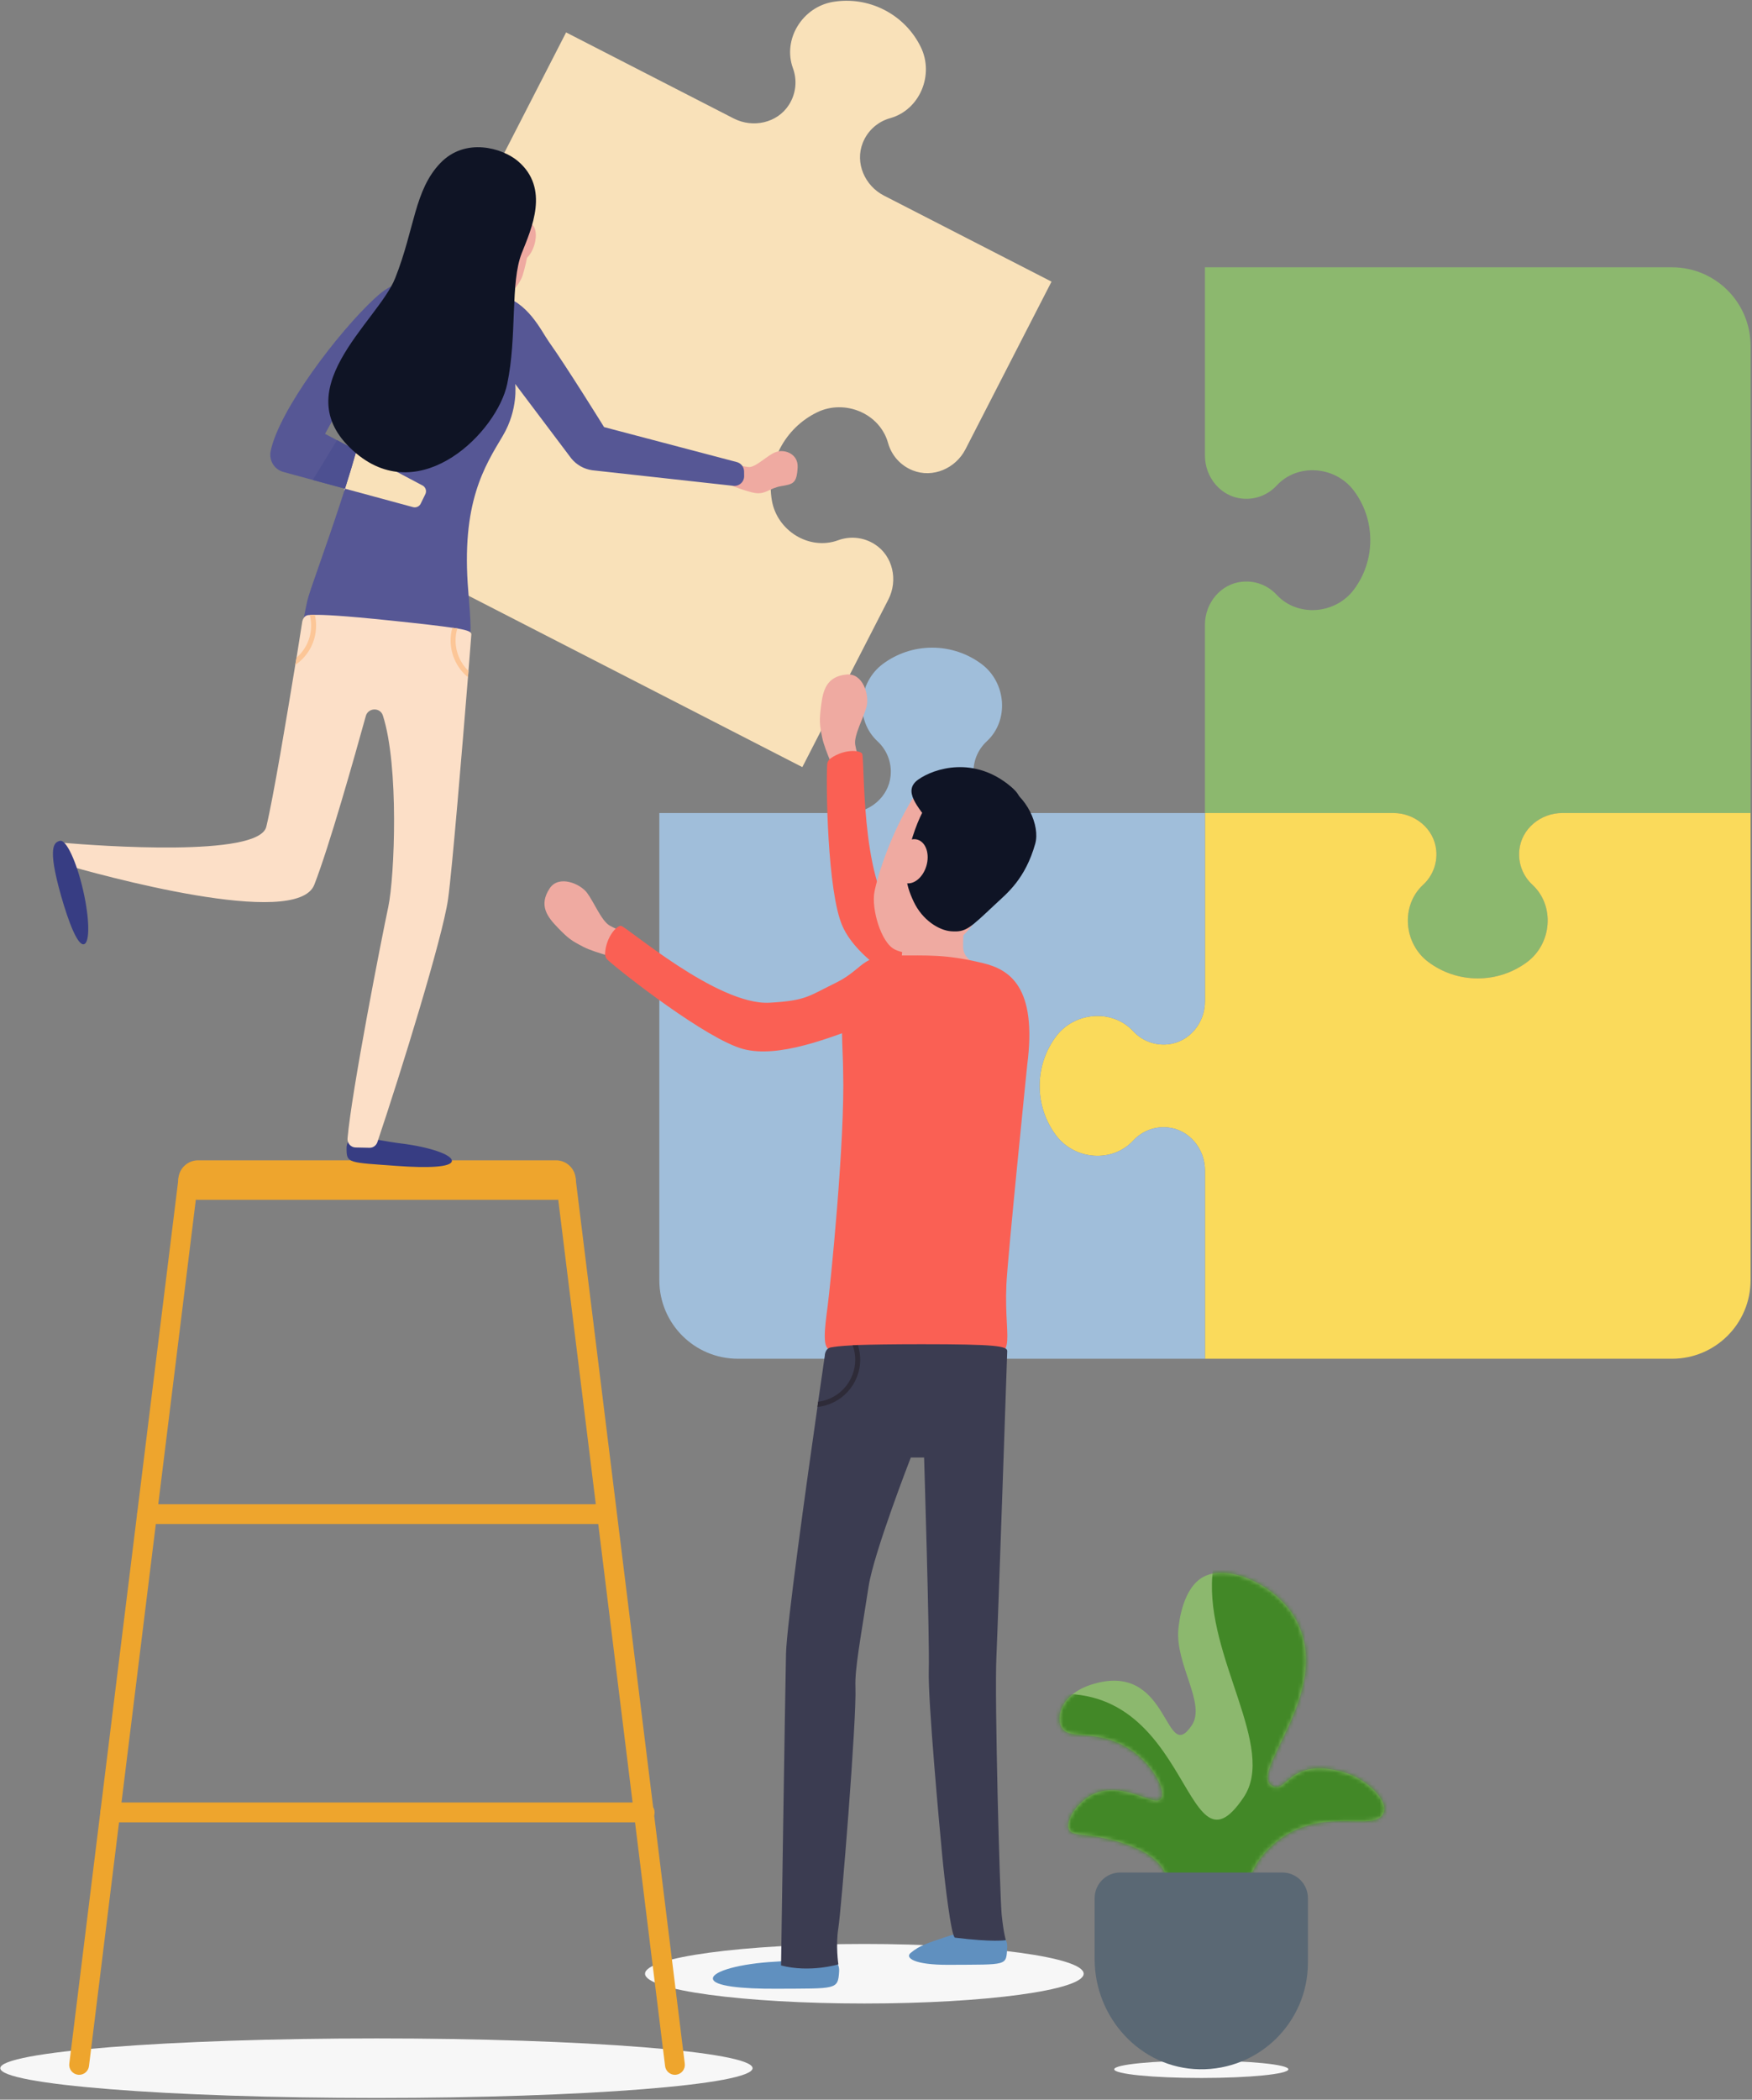
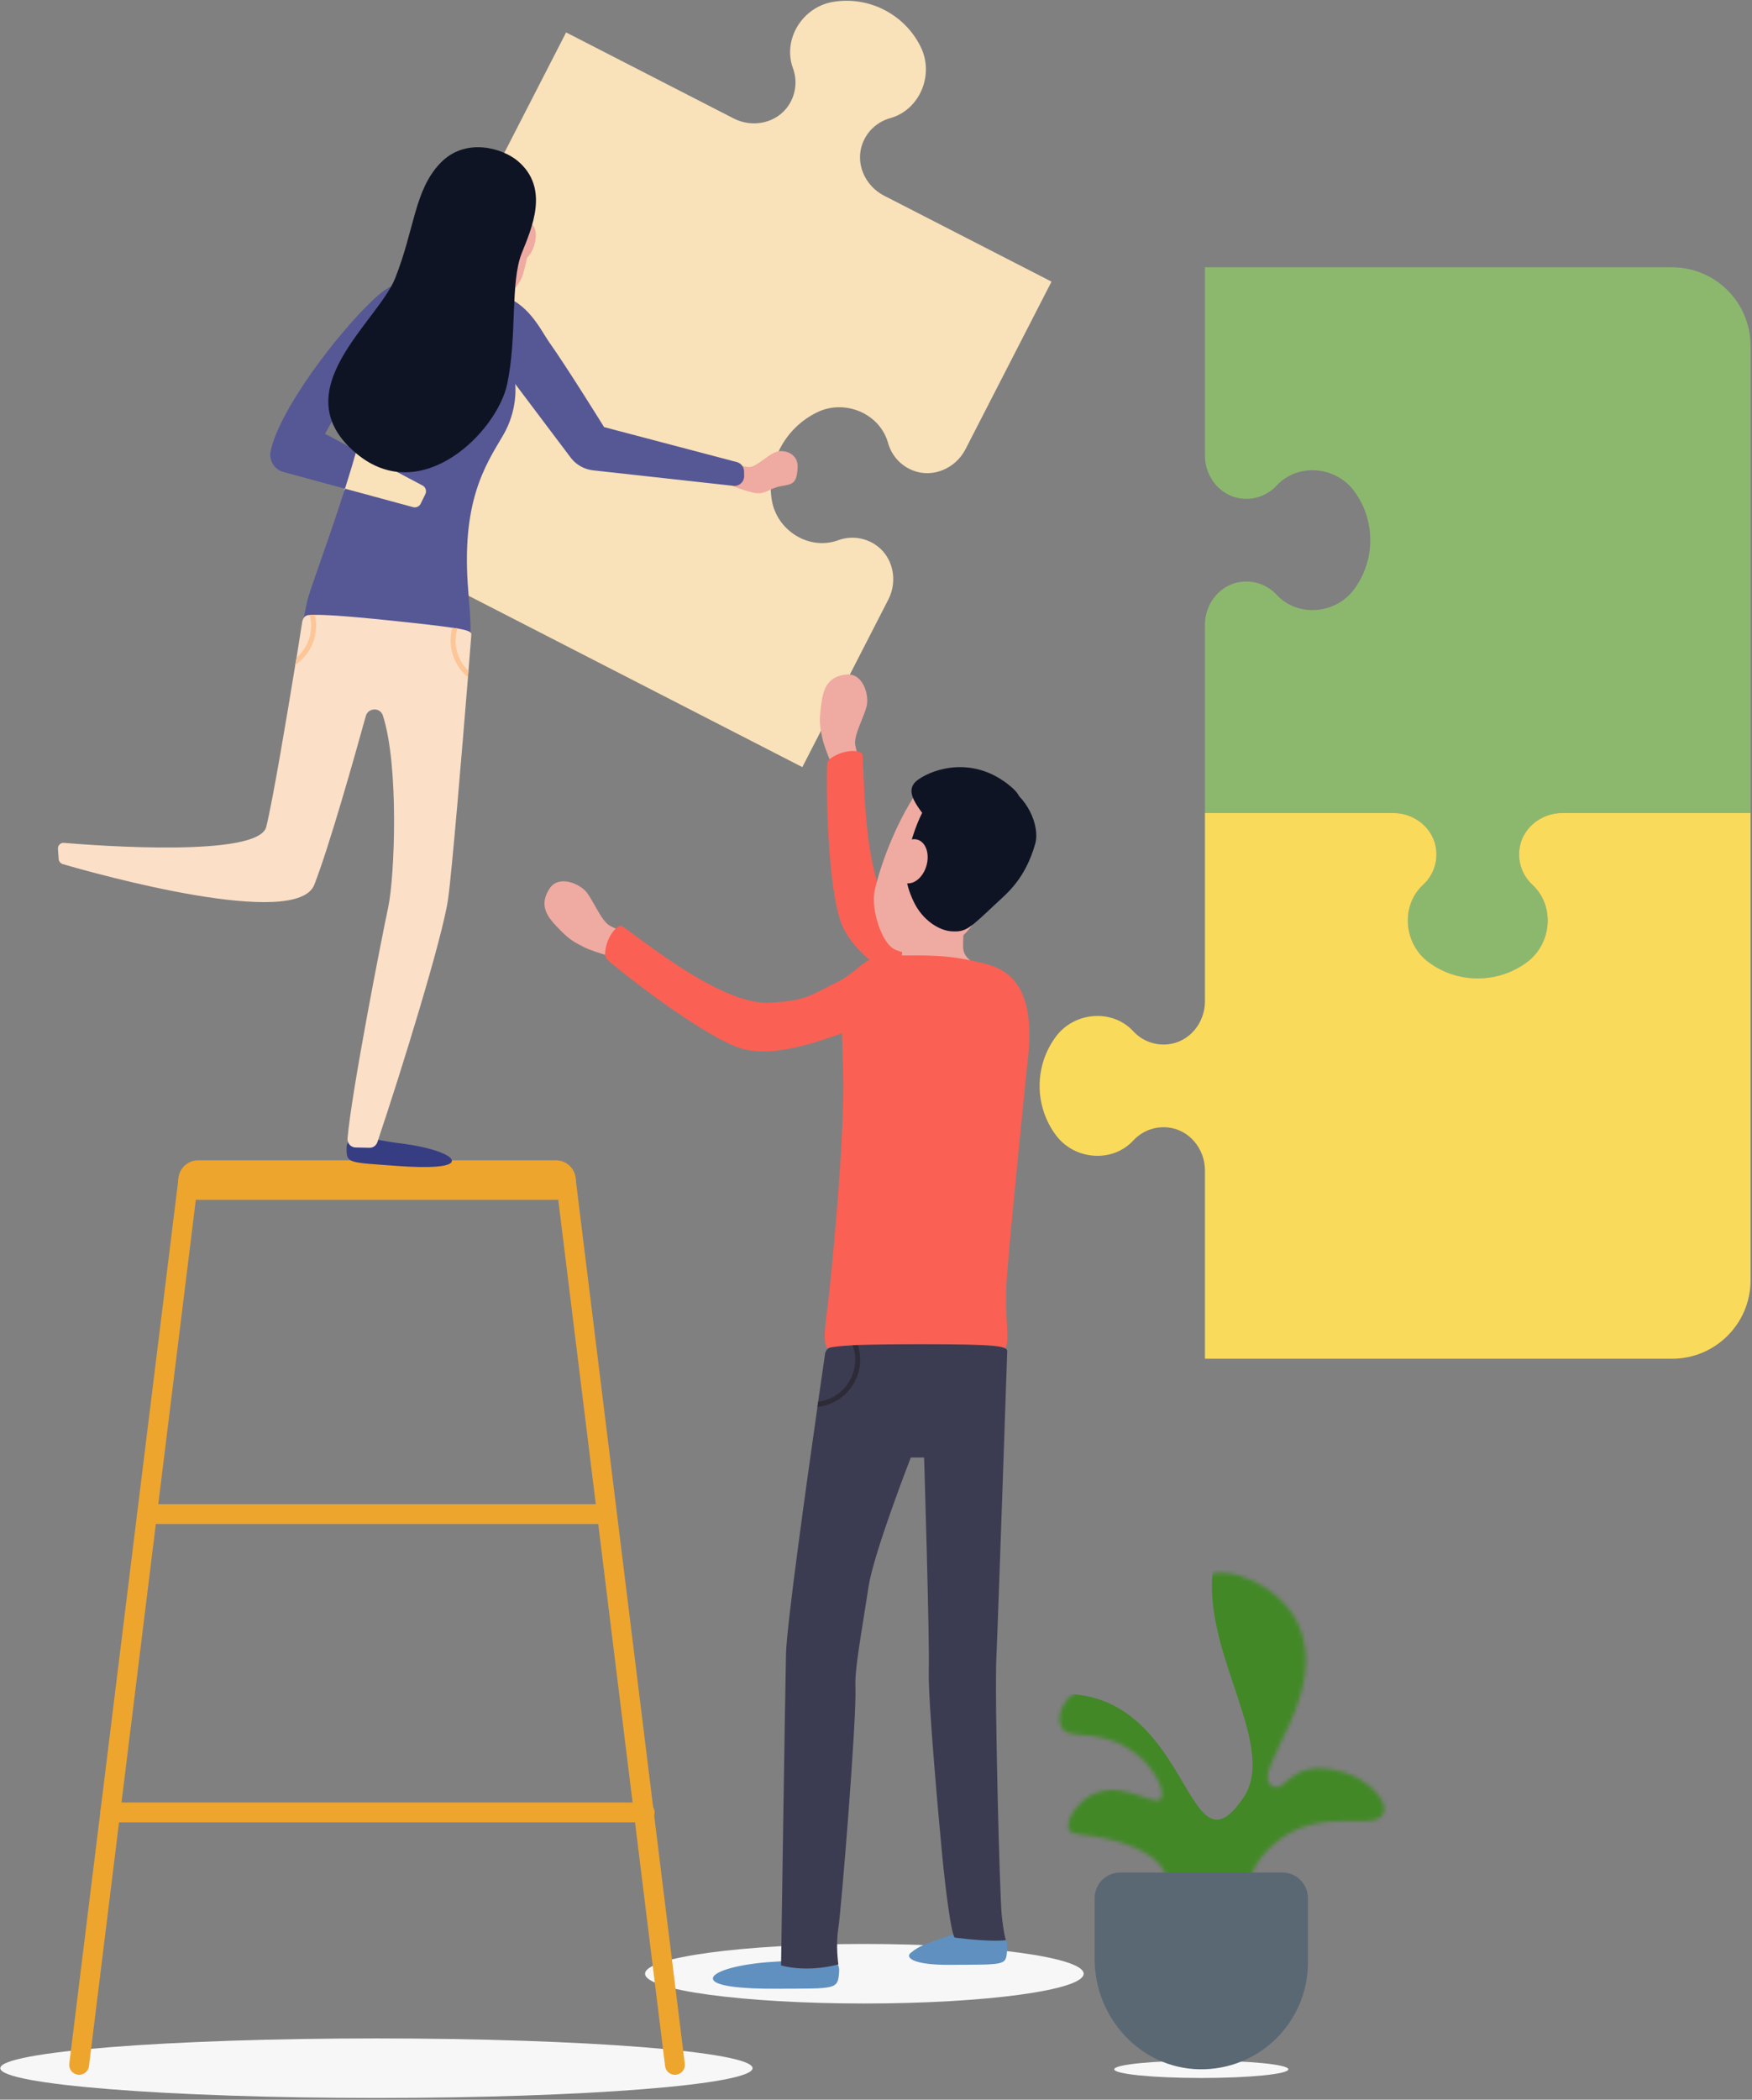
<svg xmlns="http://www.w3.org/2000/svg" xmlns:xlink="http://www.w3.org/1999/xlink" width="449px" height="538px" viewBox="0 0 449 538" version="1.1">
  <rect x="0" y="0" width="449" height="538" fill="#808080" stroke="none" />
  <title>Group</title>
  <desc>Created with Sketch.</desc>
  <defs>
    <path d="M47.158,87.453 C47.593,83.561 48.826,76.745 53.286,71.892 C60.791,63.72 69.445,63.83 75.62,63.939 C79.864,64.015 82.935,64.092 83.652,61.478 C84.491,58.419 79.297,53.192 73.482,51.461 C65.853,49.188 62.148,51.008 59.786,52.829 C57.603,54.514 56.565,56.2 54.625,54.639 C49.708,50.675 70.185,30.786 61.452,13.031 C56.975,3.924 44.085,-2.211 37.416,1.32 C32.044,4.168 31.091,13.089 30.943,14.881 C30.198,23.876 38.1,33.875 34.393,39.385 C30.618,44.998 29.319,39.949 25.932,34.9 C23.095,30.672 18.793,26.447 10.347,28.473 C0.686,30.792 -0.254,37.226 0.875,39.624 C2.758,43.633 9.506,39.891 18.308,45.39 C24.468,49.231 27.936,56.266 26.476,58.178 C25.665,59.238 23.509,58.277 20.654,57.316 C17.494,56.256 13.485,55.193 9.498,56.864 C5.092,58.714 1.965,63.835 2.901,66.036 C3.559,67.585 6.076,67.186 10.604,68.037 C13.144,68.515 25.063,70.763 27.707,77.592 C28.197,78.855 29.082,82.109 26.321,87.453 L47.158,87.453" id="path-1" />
  </defs>
  <g id="Page-1" stroke="none" stroke-width="1" fill="none" fill-rule="evenodd">
    <g id="About-Us" transform="translate(-796, -712)">
      <g id="Feature" transform="translate(138, 712)">
        <g id="Group" transform="translate(658, 0)">
          <path d="M308.803,68.491 L308.803,116.765 C308.803,122.297 312.848,127.237 318.355,127.764 C321.846,128.097 325.029,126.736 327.18,124.408 C332.544,118.601 342.251,119.409 346.977,125.745 C349.616,129.276 351.177,133.659 351.177,138.406 C351.177,143.155 349.616,147.538 346.977,151.069 C342.248,157.403 332.544,158.214 327.18,152.407 C325.029,150.078 321.846,148.718 318.358,149.051 C312.848,149.575 308.803,154.514 308.803,160.049 L308.803,208.321 L357.078,208.321 C362.613,208.321 367.553,212.366 368.076,217.873 C368.409,221.364 367.049,224.547 364.72,226.697 C358.914,232.062 359.725,241.769 366.058,246.497 C369.592,249.134 373.972,250.695 378.719,250.695 C383.468,250.695 387.848,249.134 391.38,246.5 C397.715,241.769 398.524,232.062 392.717,226.697 C390.391,224.544 389.031,221.361 389.364,217.873 C389.89,212.366 394.827,208.321 400.362,208.321 L448.634,208.321 L448.634,88.619 C448.634,77.503 439.626,68.491 428.506,68.491 L308.803,68.491" id="Fill-9" fill="#8CB86E" />
          <path d="M205.621,196.56 L227.666,153.614 C230.193,148.692 228.851,142.451 224.191,139.469 C221.239,137.58 217.786,137.336 214.809,138.424 C207.386,141.142 199.12,135.988 197.806,128.193 C197.074,123.846 197.684,119.234 199.853,115.011 C202.021,110.788 205.413,107.603 209.374,105.663 C216.472,102.187 225.475,105.899 227.595,113.514 C228.447,116.569 230.656,119.234 233.91,120.531 C239.051,122.58 244.908,120.03 247.433,115.108 L269.481,72.164 L226.532,50.117 C221.613,47.59 219.065,41.737 221.109,36.597 C222.408,33.342 225.073,31.131 228.126,30.281 C235.741,28.158 239.455,19.156 235.977,12.055 C234.04,8.097 230.854,4.705 226.631,2.539 C222.408,0.37 217.799,-0.242 213.454,0.49 C205.657,1.804 200.503,10.069 203.219,17.493 C204.307,20.473 204.063,23.925 202.174,26.877 C199.192,31.535 192.947,32.877 188.028,30.353 L145.082,8.305 L90.416,114.797 C85.339,124.687 89.239,136.817 99.129,141.894 L205.621,196.56" id="Fill-19" fill="#F9E1B9" />
          <path d="M448.634,208.321 L400.362,208.321 C394.827,208.321 389.887,212.366 389.364,217.875 C389.031,221.364 390.391,224.547 392.719,226.697 C398.524,232.062 397.715,241.766 391.382,246.497 C387.848,249.134 383.468,250.695 378.719,250.695 C373.972,250.695 369.589,249.134 366.058,246.497 C359.725,241.766 358.914,232.062 364.72,226.7 C367.049,224.547 368.409,221.364 368.076,217.875 C367.553,212.366 362.613,208.321 357.078,208.321 L308.803,208.321 L308.803,256.596 C308.803,262.128 304.761,267.068 299.254,267.594 C295.766,267.927 292.581,266.567 290.43,264.238 C285.065,258.431 275.358,259.24 270.63,265.578 C267.993,269.107 266.43,273.49 266.43,278.236 C266.43,282.983 267.993,287.366 270.63,290.897 C275.356,297.233 285.065,298.042 290.43,292.237 C292.583,289.908 295.766,288.548 299.254,288.881 C304.761,289.408 308.803,294.347 308.803,299.88 L308.803,348.152 L428.506,348.152 C439.624,348.152 448.634,339.142 448.634,328.026 L448.634,208.321" id="Fill-13" fill="#FADA5B" />
-           <path d="M308.803,348.152 L308.803,299.88 C308.803,294.347 304.761,289.408 299.254,288.881 C295.764,288.548 292.581,289.908 290.43,292.237 C285.065,298.044 275.358,297.236 270.632,290.9 C267.993,287.369 266.43,282.986 266.43,278.236 C266.43,273.49 267.993,269.107 270.632,265.575 C275.358,259.24 285.065,258.431 290.43,264.238 C292.581,266.564 295.764,267.927 299.252,267.594 C304.761,267.068 308.803,262.128 308.803,256.596 L308.803,208.321 L260.531,208.321 C254.997,208.321 250.057,204.279 249.533,198.769 C249.2,195.281 250.56,192.098 252.889,189.945 C258.693,184.583 257.885,174.876 251.552,170.147 C248.018,167.511 243.637,165.95 238.888,165.95 C234.142,165.95 229.761,167.511 226.23,170.145 C219.894,174.874 219.083,184.583 224.892,189.947 C227.219,192.098 228.579,195.281 228.246,198.772 C227.719,204.279 222.782,208.321 217.247,208.321 L168.973,208.321 L168.973,328.026 C168.973,339.142 177.983,348.152 189.101,348.152 L308.803,348.152" id="Fill-14" fill="#A0BEDA" />
          <path d="M218.018,197.132 C216.365,197.625 214.603,199.092 214.603,199.092 C214.603,199.092 211.4,192.363 210.711,188.992 C210.025,185.623 209.946,184.608 210.434,180.764 C210.922,176.918 211.781,173.313 216.981,172.827 C221.186,172.436 222.831,178.125 222.093,181.006 C221.356,183.889 218.77,188.43 219.175,190.812 C219.579,193.194 220.776,196.669 220.776,196.669 C220.776,196.669 219.589,196.662 218.018,197.132" id="Fill-24" fill="#EFAAA1" />
          <path d="M241.474,258.391 C231.744,252.731 219.653,245.786 215.897,237.276 C212.013,228.482 211.672,200.936 211.985,195.897 C212.025,195.243 212.374,194.656 212.91,194.287 C216.34,191.918 220.199,192.175 220.921,193.064 C221.709,194.028 220.375,225.126 229.392,235.141 C235.687,242.132 236.834,241.817 244.288,245.32 C251.285,248.608 256.486,245.849 256.845,254.303 C257.206,262.756 250.677,263.747 241.474,258.391" id="Fill-25" fill="#FA6054" />
          <path d="M240.022,259.858 C231.36,261.007 225.861,256.308 224.127,254.145 C222.388,251.984 227.969,249.805 229.985,247.636 C230.844,246.711 231.197,245.206 231.215,243.294 C231.251,240.708 231.319,232.507 230.592,228.831 L247.375,230.646 C247.375,230.646 246.818,239.216 246.823,242.419 C246.825,242.994 246.894,243.48 247.039,243.912 C247.677,245.908 249.767,246.754 253.092,249.375 C257.145,252.571 248.684,258.711 240.022,259.858" id="Fill-26" fill="#EFAAA1" />
          <path d="M254.681,228.345 C249.719,236.808 247.164,240.836 241.934,242.773 C236.702,244.71 232.263,244.692 229.357,243.304 C225.726,241.565 223.278,232.705 224.102,228.515 C224.953,224.175 228.309,213.551 234.019,204.416 C236.915,199.786 245.247,196.474 250.957,199.202 C256.664,201.932 266.806,207.668 254.681,228.345" id="Fill-27" fill="#EFAAA1" />
          <path d="M233.892,214.377 C231.304,222.518 231.892,226.212 234.144,231.004 C236.397,235.797 240.66,238.385 243.729,238.619 C247.608,238.914 248.496,237.864 255.258,231.525 C258.081,228.879 262.761,225.223 265.308,216.185 C266.6,211.603 263.173,203.844 257.262,201.241 C251.351,198.635 240.215,194.491 233.892,214.377" id="Fill-28" fill="#0F1425" />
          <path d="M229.636,219.467 C228.719,222.518 229.718,225.541 231.861,226.214 C234.007,226.888 236.486,224.961 237.401,221.908 C238.319,218.854 237.319,215.834 235.176,215.158 C233.033,214.484 230.552,216.414 229.636,219.467" id="Fill-29" fill="#EFAAA1" />
          <path d="M238.39,211.064 C235.392,206.816 231.197,202.685 235.314,199.758 C239.43,196.832 249.714,193.591 259.118,201.597 C270.241,211.064 238.39,211.064 238.39,211.064" id="Fill-30" fill="#0F1425" />
          <path d="M277.72,505.725 C277.72,509.938 252.556,513.353 221.516,513.353 C190.474,513.353 165.312,509.938 165.312,505.725 C165.312,501.513 190.474,498.098 221.516,498.098 C252.556,498.098 277.72,501.513 277.72,505.725" id="Fill-31" fill="#F7F7F7" />
          <path d="M198.688,502.642 C207.617,502.156 215.412,499.751 215.046,505.232 C214.731,509.887 214.324,509.491 199.062,509.575 C190.12,509.628 182.808,508.898 182.707,506.984 C182.603,505.067 189.757,503.122 198.688,502.642" id="Fill-32" fill="#6090BF" />
          <path d="M241.764,496.512 C250.209,493.565 258.49,493.621 258.121,499.103 C257.808,503.755 258.429,503.358 243.164,503.445 C234.223,503.496 231.899,501.642 233.366,500.407 C235.761,498.388 238.184,497.76 241.764,496.512" id="Fill-33" fill="#6090BF" />
          <path d="M229.601,244.827 C237.831,244.845 242.244,244.458 251.892,246.775 C258.63,248.394 265.868,252.749 263.254,272.869 C263.254,272.869 258.213,322.377 257.915,329.145 C257.216,345.075 261.792,348.309 248.951,347.163 C235.413,345.955 219.299,346.591 212.768,345.813 C210.726,345.571 211.303,340.72 212.097,334.766 C212.74,329.946 216.597,292.237 216.075,274.517 C216.002,262.296 212.717,244.794 229.601,244.827" id="Fill-34" fill="#FA6054" />
          <path d="M256.705,490.565 C257.191,495.345 257.773,497.125 257.773,497.125 C257.773,497.125 254.623,497.707 244.758,496.489 C243.79,496.359 242.114,482.275 241.479,475.514 C240.815,468.597 237.792,435.775 238.021,427.995 C238.273,420.241 236.826,373.461 236.826,373.461 L233.417,373.461 C233.417,373.461 223.959,397.769 222.612,406.436 C220.578,419.681 219.03,427.642 219.233,432.294 C219.564,440.605 215.595,489.419 214.858,493.969 C214.12,498.523 214.858,503.325 214.858,503.325 C214.858,503.325 207.614,505.537 200.165,503.608 C200.165,503.608 201.205,433.997 201.436,423.726 C201.589,416.633 206.648,380.376 209.496,360.495 C209.544,360.037 209.597,359.605 209.671,359.173 C210.691,352.08 211.375,347.376 211.375,347.376 C211.375,347.376 211.375,345.447 213.078,345.218 C213.945,345.088 215.038,344.885 218.521,344.709 C218.928,344.681 219.386,344.681 219.869,344.631 C223.174,344.529 228.258,344.427 236.216,344.427 C255.103,344.427 258.131,344.885 258.131,346.184 C258.131,346.184 255.841,413.707 255.36,424.41 C254.852,435.114 256.225,485.783 256.705,490.565" id="Fill-35" fill="#3B3C51" />
          <path d="M219.869,344.631 C219.386,344.681 218.928,344.681 218.521,344.709 C218.953,345.853 219.18,347.097 219.18,348.396 C219.18,353.936 215.038,358.512 209.671,359.173 C209.597,359.605 209.544,360.037 209.496,360.495 C215.648,359.885 220.451,354.673 220.451,348.396 C220.451,347.097 220.247,345.825 219.869,344.631" id="Fill-36" fill="#2E2B38" />
          <path d="M160.479,242.028 C159.828,243.63 159.869,245.92 159.869,245.92 C159.869,245.92 152.618,244.209 149.557,242.638 C146.498,241.067 145.657,240.495 142.962,237.708 C140.267,234.922 137.992,231.998 140.864,227.638 C143.188,224.109 148.657,226.385 150.442,228.764 C152.231,231.144 154.158,236 156.269,237.175 C158.379,238.352 161.842,239.585 161.842,239.585 C161.842,239.585 161.094,240.51 160.479,242.028" id="Fill-37" fill="#EFAAA1" />
          <path d="M222.947,262.039 C212.445,266.092 199.464,271.184 190.474,268.792 C181.181,266.32 159.477,249.36 155.74,245.964 C155.257,245.524 155.015,244.886 155.064,244.235 C155.361,240.078 157.972,237.225 159.119,237.218 C160.364,237.208 183.797,257.699 197.249,256.924 C206.641,256.385 207.108,255.297 214.509,251.669 C221.45,248.267 222.551,242.483 229.369,247.489 C236.191,252.497 232.881,258.208 222.947,262.039" id="Fill-38" fill="#FA6054" />
          <path d="M330.18,530.216 C330.18,531.444 320.188,532.441 307.863,532.441 C295.542,532.441 285.551,531.444 285.551,530.216 C285.551,528.988 295.542,527.992 307.863,527.992 C320.188,527.992 330.18,528.988 330.18,530.216" id="Fill-39" fill="#F7F7F7" />
-           <path d="M318.192,490.148 C318.627,486.256 319.86,479.44 324.319,474.584 C336.981,460.802 352.926,470.587 354.686,464.173 C355.525,461.114 350.331,455.887 344.516,454.156 C329.821,449.781 329.694,460.583 325.659,457.334 C320.742,453.37 341.219,433.481 332.486,415.725 C328.008,406.619 315.119,400.484 308.45,404.015 C303.078,406.863 302.125,415.784 301.977,417.576 C301.232,426.571 309.134,436.57 305.427,442.08 C298.489,452.392 299.918,426.719 281.381,431.168 C271.72,433.486 270.78,439.921 271.908,442.319 C273.792,446.328 280.54,442.586 289.342,448.085 C295.502,451.926 298.969,458.961 297.51,460.873 C295.804,463.105 288.121,456.375 280.532,459.558 C276.126,461.409 272.999,466.532 273.935,468.731 C274.593,470.28 277.11,469.881 281.638,470.732 C284.178,471.21 296.097,473.458 298.741,480.286 C299.231,481.55 300.114,484.804 297.358,490.148 L318.192,490.148" id="Fill-40" fill="#8CB86E" />
          <g id="Group-43" transform="translate(271.034, 402.695)">
            <mask id="mask-2" fill="white">
              <use xlink:href="#path-1" />
            </mask>
            <g id="Clip-42" />
            <path d="M77.286,169.364 C78.29,160.338 81.155,144.522 91.5,133.259 C120.877,101.279 157.869,123.985 161.949,109.102 C163.897,102.006 151.848,89.884 138.358,85.867 C104.265,75.715 103.968,100.778 94.612,93.24 C83.197,84.044 130.703,37.903 110.446,-3.294 C100.058,-24.416 70.152,-38.653 54.681,-30.459 C42.214,-23.859 40.012,-3.162 39.669,0.997 C37.94,21.868 56.275,45.072 47.672,57.85 C31.571,81.771 34.894,22.214 -8.115,32.538 C-30.536,37.918 -32.71,52.842 -30.094,58.404 C-25.721,67.704 -10.07,59.019 10.355,71.777 C24.641,80.696 32.687,97.01 29.301,101.444 C25.345,106.628 7.518,91.018 -10.081,98.401 C-20.308,102.692 -27.559,114.578 -25.391,119.675 C-23.865,123.268 -18.028,122.342 -7.518,124.325 C-1.63,125.434 26.021,130.643 32.158,146.485 C33.297,149.419 35.342,156.967 28.945,169.364 L77.286,169.364" id="Fill-41" fill="#428827" mask="url(#mask-2)" />
          </g>
          <path d="M335.193,502.886 C335.193,518.15 322.68,530.493 307.352,530.211 C292.306,529.936 280.532,517.029 280.532,501.981 L280.532,486.36 C280.532,482.735 283.476,479.791 287.102,479.791 L328.626,479.791 C332.254,479.791 335.193,482.735 335.193,486.36 L335.193,502.886" id="Fill-44" fill="#5A6874" />
          <path d="M192.869,529.931 C192.869,534.144 149.709,537.558 96.469,537.558 C43.23,537.558 0.073,534.144 0.073,529.931 C0.073,525.721 43.23,522.304 96.469,522.304 C149.709,522.304 192.869,525.721 192.869,529.931" id="Fill-45" fill="#F7F7F7" />
          <path d="M142.489,307.428 L50.76,307.428 C47.979,307.428 45.698,305.153 45.698,302.366 C45.698,299.582 47.979,297.304 50.76,297.304 L142.489,297.304 C145.275,297.304 147.553,299.582 147.553,302.366 C147.553,305.153 145.275,307.428 142.489,307.428" id="Fill-46" fill="#EEA52D" />
          <path d="M186.8,120.787 C186.462,122.114 185.356,123.561 185.356,123.561 C185.356,123.561 190.797,125.882 193.494,126.319 C196.192,126.757 197.178,125.074 200.214,124.56 C203.247,124.049 204.203,123.889 204.419,119.747 C204.592,116.399 201.307,115.08 199.044,115.758 C196.781,116.435 193.68,119.908 191.775,119.666 C189.874,119.422 187.08,118.583 187.08,118.583 C187.08,118.583 187.123,119.526 186.8,120.787" id="Fill-47" fill="#EFAAA1" />
          <path d="M116.353,83.094 C121.575,85.072 125.681,82.952 127.08,81.861 C128.475,80.77 125.323,78.599 124.385,76.954 C123.983,76.253 123.986,75.266 124.255,74.074 C124.608,72.462 125.447,70.466 126.439,68.287 L116.048,63.843 C116.048,63.843 115.143,69.258 114.67,71.249 C114.586,71.608 114.472,71.897 114.319,72.147 C113.631,73.296 112.207,73.517 109.753,74.664 C106.769,76.059 111.131,81.114 116.353,83.094" id="Fill-48" fill="#EFAAA1" />
          <path d="M114.846,58.972 C114.894,66.373 115.039,69.968 117.612,73.207 C120.187,76.443 122.971,78.106 125.292,78.294 C128.191,78.531 132.925,73.664 133.921,70.616 C134.958,67.458 136.695,59.254 136.423,51.131 C136.283,47.015 132.264,41.709 127.708,41.338 C123.149,40.969 114.731,40.893 114.846,58.972" id="Fill-49" fill="#EFAAA1" />
          <path d="M136.919,62.824 C136.105,65.458 134.328,67.242 132.95,66.818 C131.569,66.391 131.112,63.912 131.928,61.281 C132.742,58.649 134.521,56.862 135.899,57.289 C137.277,57.714 137.732,60.192 136.919,62.824" id="Fill-50" fill="#EFAAA1" />
          <path d="M117.101,58.746 C117.932,61.372 117.49,63.853 116.114,64.291 C114.739,64.725 112.949,62.951 112.118,60.325 C111.286,57.698 111.729,55.217 113.104,54.78 C114.48,54.345 116.267,56.119 117.101,58.746" id="Fill-51" fill="#EFAAA1" />
          <path d="M102.66,292.972 C95.208,292.064 88.814,289.614 88.814,294.223 C88.814,298.138 89.178,297.828 101.956,298.758 C109.443,299.305 115.608,299.107 115.802,297.508 C116,295.908 110.114,293.88 102.66,292.972" id="Fill-52" fill="#373D83" />
          <path d="M69.363,115.586 C68.867,117.96 70.303,120.302 72.645,120.937 L105.853,129.945 C106.636,130.158 107.458,129.785 107.814,129.058 L109.006,126.619 C109.42,125.77 109.057,124.748 108.203,124.349 L83.308,111.169 C90.472,97.639 95.544,94.817 95.544,94.817 C94.69,111.602 79.758,149.346 78.78,153.846 C77.569,159.406 76.654,163.939 78.576,164.341 C84.729,165.627 99.231,166.446 112.044,168.533 C121.222,170.028 121.281,166.601 120.014,151.542 C118.105,128.821 124.199,119.503 128.859,111.665 C132.871,104.915 132.037,98.379 132.037,98.379 L146.409,117.462 C147.752,119.114 149.669,120.195 151.774,120.49 L187.863,124.476 C189.383,124.69 190.733,123.495 190.708,121.962 L190.69,120.775 C190.675,119.653 189.909,118.68 188.821,118.395 L154.812,109.436 C154.812,109.436 145.217,93.958 140.679,87.589 C138.769,84.909 135.177,77.058 128.079,75.749 C105.714,71.618 102.592,70.382 96.007,76.471 C86.763,85.021 71.582,104.946 69.363,115.586 Z" id="Fill-53" fill="#565795" />
          <path d="M120.795,162.576 C120.795,162.576 120.515,166.263 120.058,171.932 C120.009,172.441 119.981,172.975 119.931,173.534 C118.535,190.771 115.865,223.059 114.823,230.432 C113.397,240.347 102.747,274.746 96.721,292.644 C96.414,293.534 95.6,294.119 94.687,294.093 L91.125,294.017 C89.905,293.992 88.939,292.924 89.069,291.653 C90.108,279.653 97.71,240.831 99.515,232.339 C101.145,224.559 102.286,196.161 98.117,183.322 C97.433,181.186 94.329,181.314 93.747,183.475 C90.846,193.949 84.416,216.754 80.549,226.695 C76.052,238.212 25.204,224.076 16.077,221.407 C15.49,221.229 15.083,220.72 15.035,220.11 L14.854,217.542 C14.778,216.653 15.49,215.89 16.354,215.966 C25.103,216.703 66.314,219.754 68.244,211.847 C70.001,204.602 73.532,183.5 75.668,170.407 L75.668,170.381 C75.795,169.72 75.897,169.11 75.998,168.5 C76.863,163.11 77.425,159.5 77.425,159.5 C77.425,159.5 77.6,157.644 79.176,157.593 L79.38,157.593 C79.71,157.568 80.117,157.542 80.676,157.542 C82.814,157.517 87.363,157.669 100.509,159.042 C108.035,159.831 112.888,160.39 115.939,160.847 C116.399,160.898 116.831,160.975 117.21,161.025 C120.134,161.534 120.848,161.966 120.795,162.576" id="Fill-54" fill="#FCDFC7" />
-           <path d="M21.284,228.035 C19.596,220.72 16.957,215.084 15.386,215.445 C13.817,215.808 12.121,217.016 15.602,229.347 C17.643,236.572 19.931,242.297 21.5,241.939 C23.069,241.575 22.972,235.352 21.284,228.035" id="Fill-55" fill="#373D83" />
-           <path d="M91.362,115.433 L86.366,112.789 L80.163,122.976 L88.41,125.214 C89.44,121.969 90.444,118.672 91.362,115.433" id="Fill-56" fill="#4D5091" />
          <path d="M133.715,64.858 C130.728,72.396 132.564,86.173 129.986,98.379 C127.41,110.585 108.047,130.113 91.362,116.226 C72.185,100.27 96.777,82.581 101.264,71.3 C106.303,58.629 106.164,48.739 112.865,41.768 C119.257,35.122 128.753,37.919 132.711,41.267 C140.974,48.258 136.207,58.578 133.715,64.858" id="Fill-57" fill="#0F1425" />
          <path d="M20.285,531.627 L19.972,531.607 C18.576,531.436 17.587,530.168 17.76,528.775 L45.726,302.056 C45.897,300.663 47.196,299.653 48.558,299.844 C49.954,300.014 50.946,301.283 50.77,302.676 L22.804,529.395 C22.647,530.684 21.551,531.627 20.285,531.627" id="Fill-58" fill="#EEA52D" />
          <path d="M172.969,531.627 C171.703,531.627 170.608,530.684 170.45,529.395 L142.484,302.676 C142.308,301.283 143.3,300.014 144.696,299.844 C146.056,299.641 147.358,300.66 147.528,302.056 L175.494,528.775 C175.667,530.168 174.678,531.436 173.282,531.607 L172.969,531.627" id="Fill-59" fill="#EEA52D" />
          <path d="M155.249,390.503 L37.69,390.503 C36.284,390.503 35.147,389.366 35.147,387.96 C35.147,386.554 36.284,385.418 37.69,385.418 L155.249,385.418 C156.655,385.418 157.792,386.554 157.792,387.96 C157.792,389.366 156.655,390.503 155.249,390.503" id="Fill-60" fill="#EEA52D" />
          <path d="M165.22,466.931 L28.263,466.931 C26.857,466.931 25.72,465.792 25.72,464.389 C25.72,462.983 26.857,461.847 28.263,461.847 L165.22,461.847 C166.626,461.847 167.763,462.983 167.763,464.389 C167.763,465.792 166.626,466.931 165.22,466.931" id="Fill-61" fill="#EEA52D" />
          <path d="M116.753,164.102 C116.753,163.034 116.905,161.992 117.21,161.025 C116.831,160.975 116.399,160.898 115.939,160.847 C115.634,161.89 115.481,162.983 115.481,164.102 C115.481,167.89 117.21,171.297 119.931,173.534 C119.981,172.975 120.009,172.441 120.058,171.932 C118.024,169.949 116.753,167.153 116.753,164.102" id="Fill-62" fill="#FCC697" />
          <path d="M80.676,157.542 C80.117,157.542 79.71,157.568 79.38,157.593 C79.608,158.458 79.736,159.347 79.736,160.288 C79.736,163.568 78.289,166.517 75.998,168.5 C75.897,169.11 75.795,169.72 75.668,170.381 C78.899,168.195 81.007,164.483 81.007,160.288 C81.007,159.347 80.908,158.407 80.676,157.542" id="Fill-63" fill="#FCC697" />
        </g>
      </g>
    </g>
  </g>
</svg>